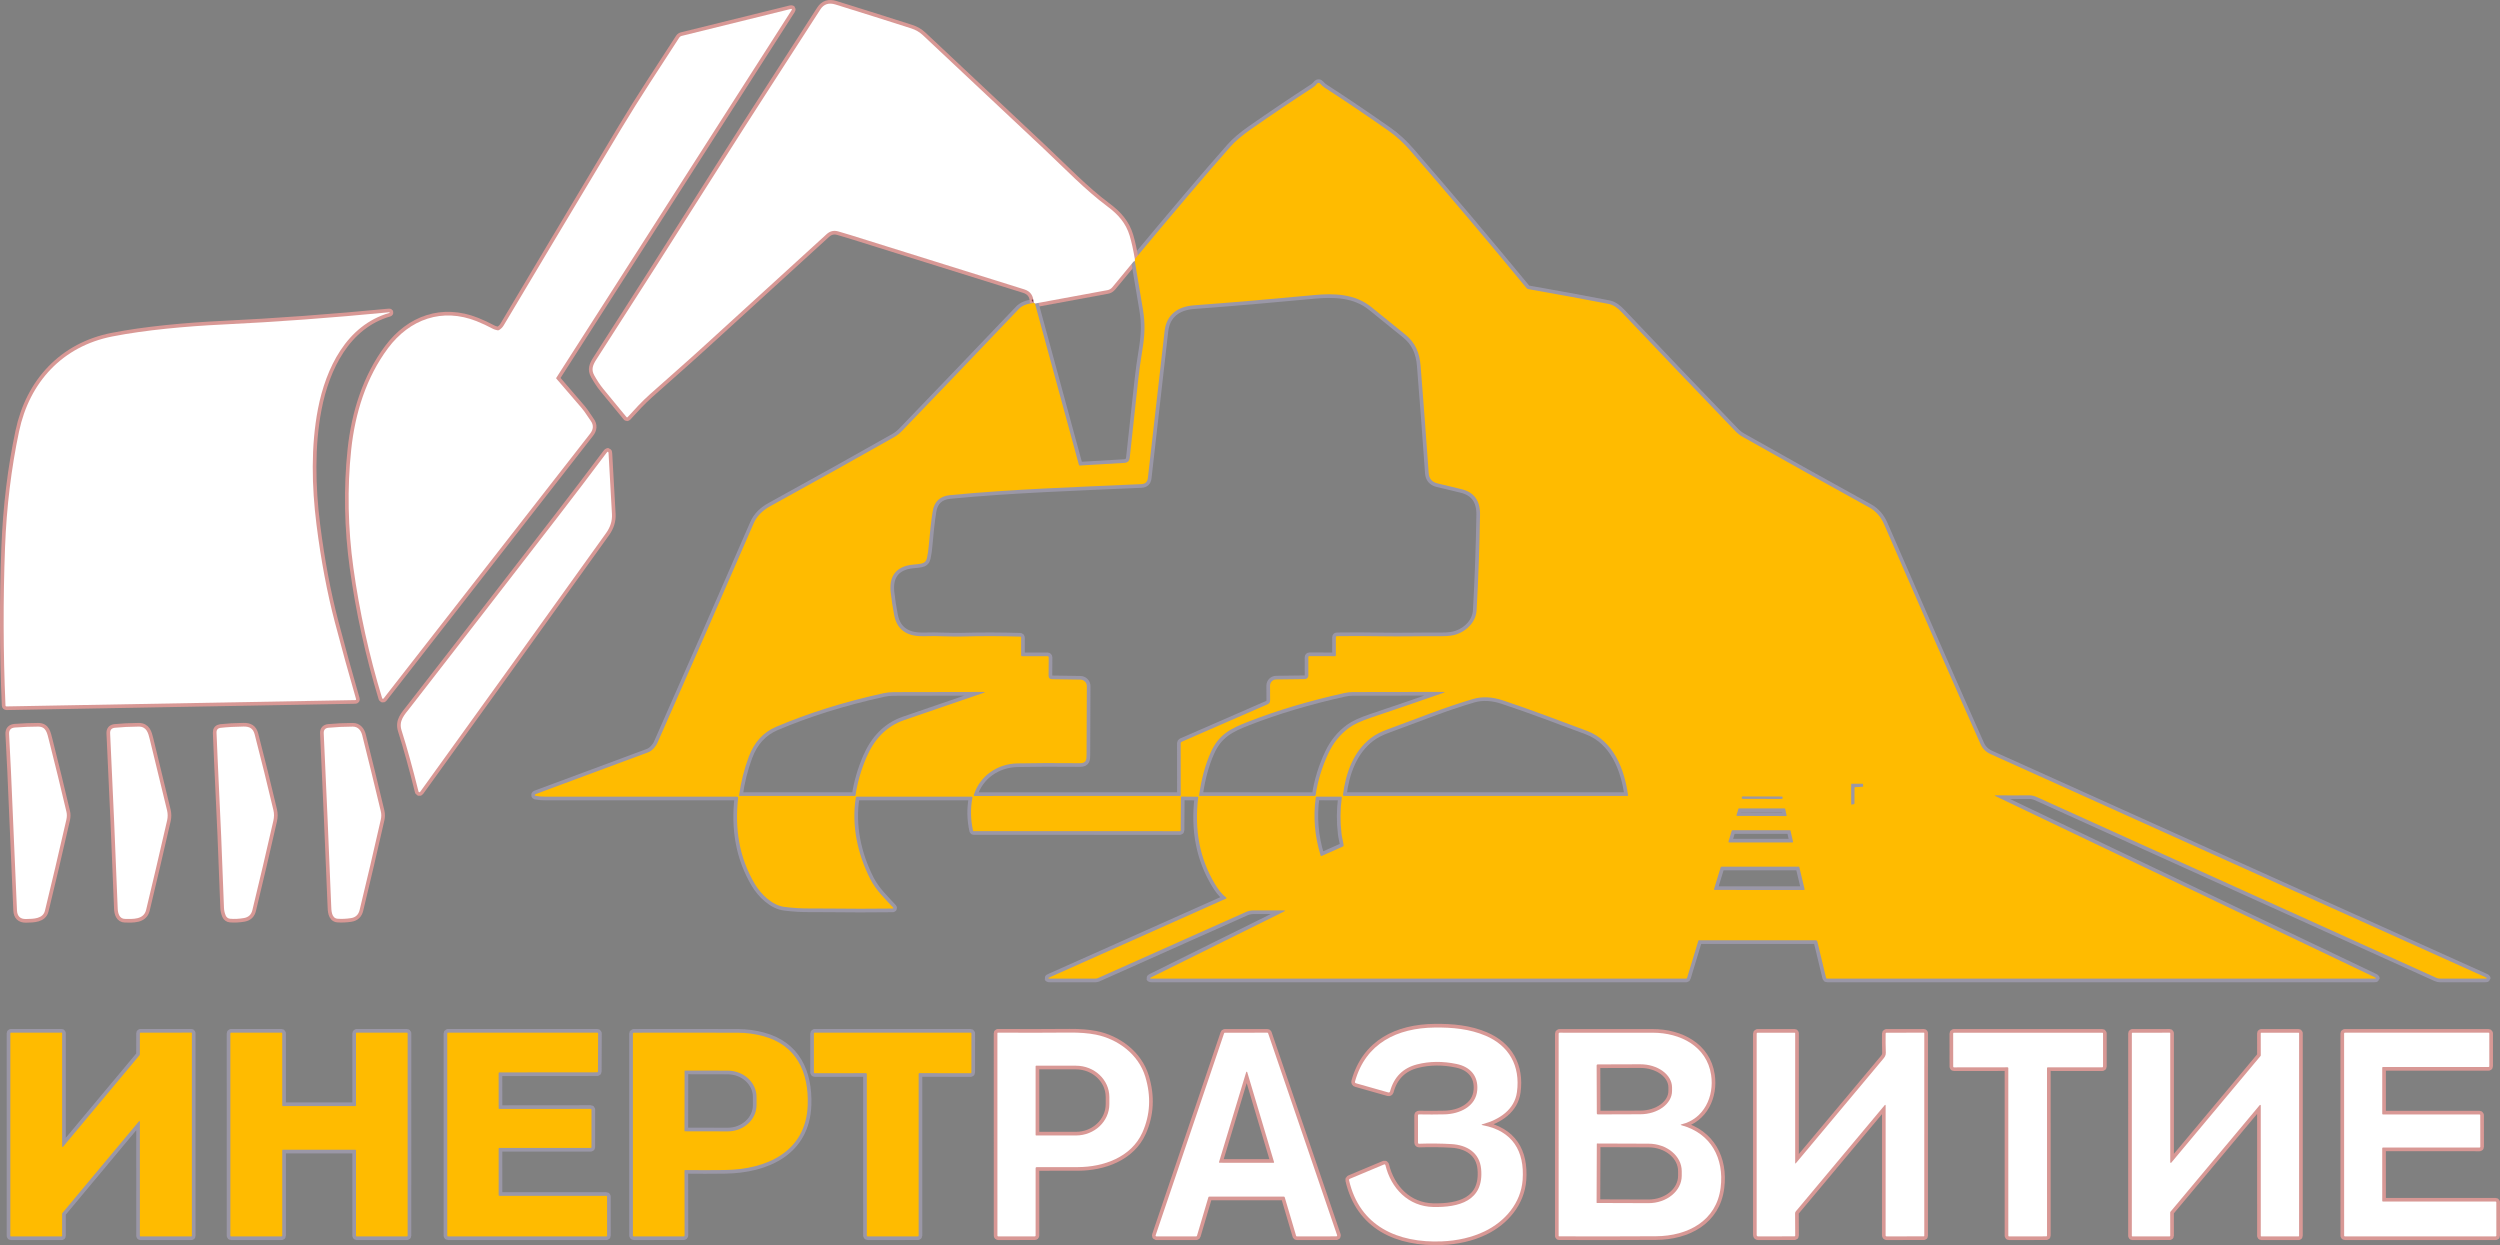
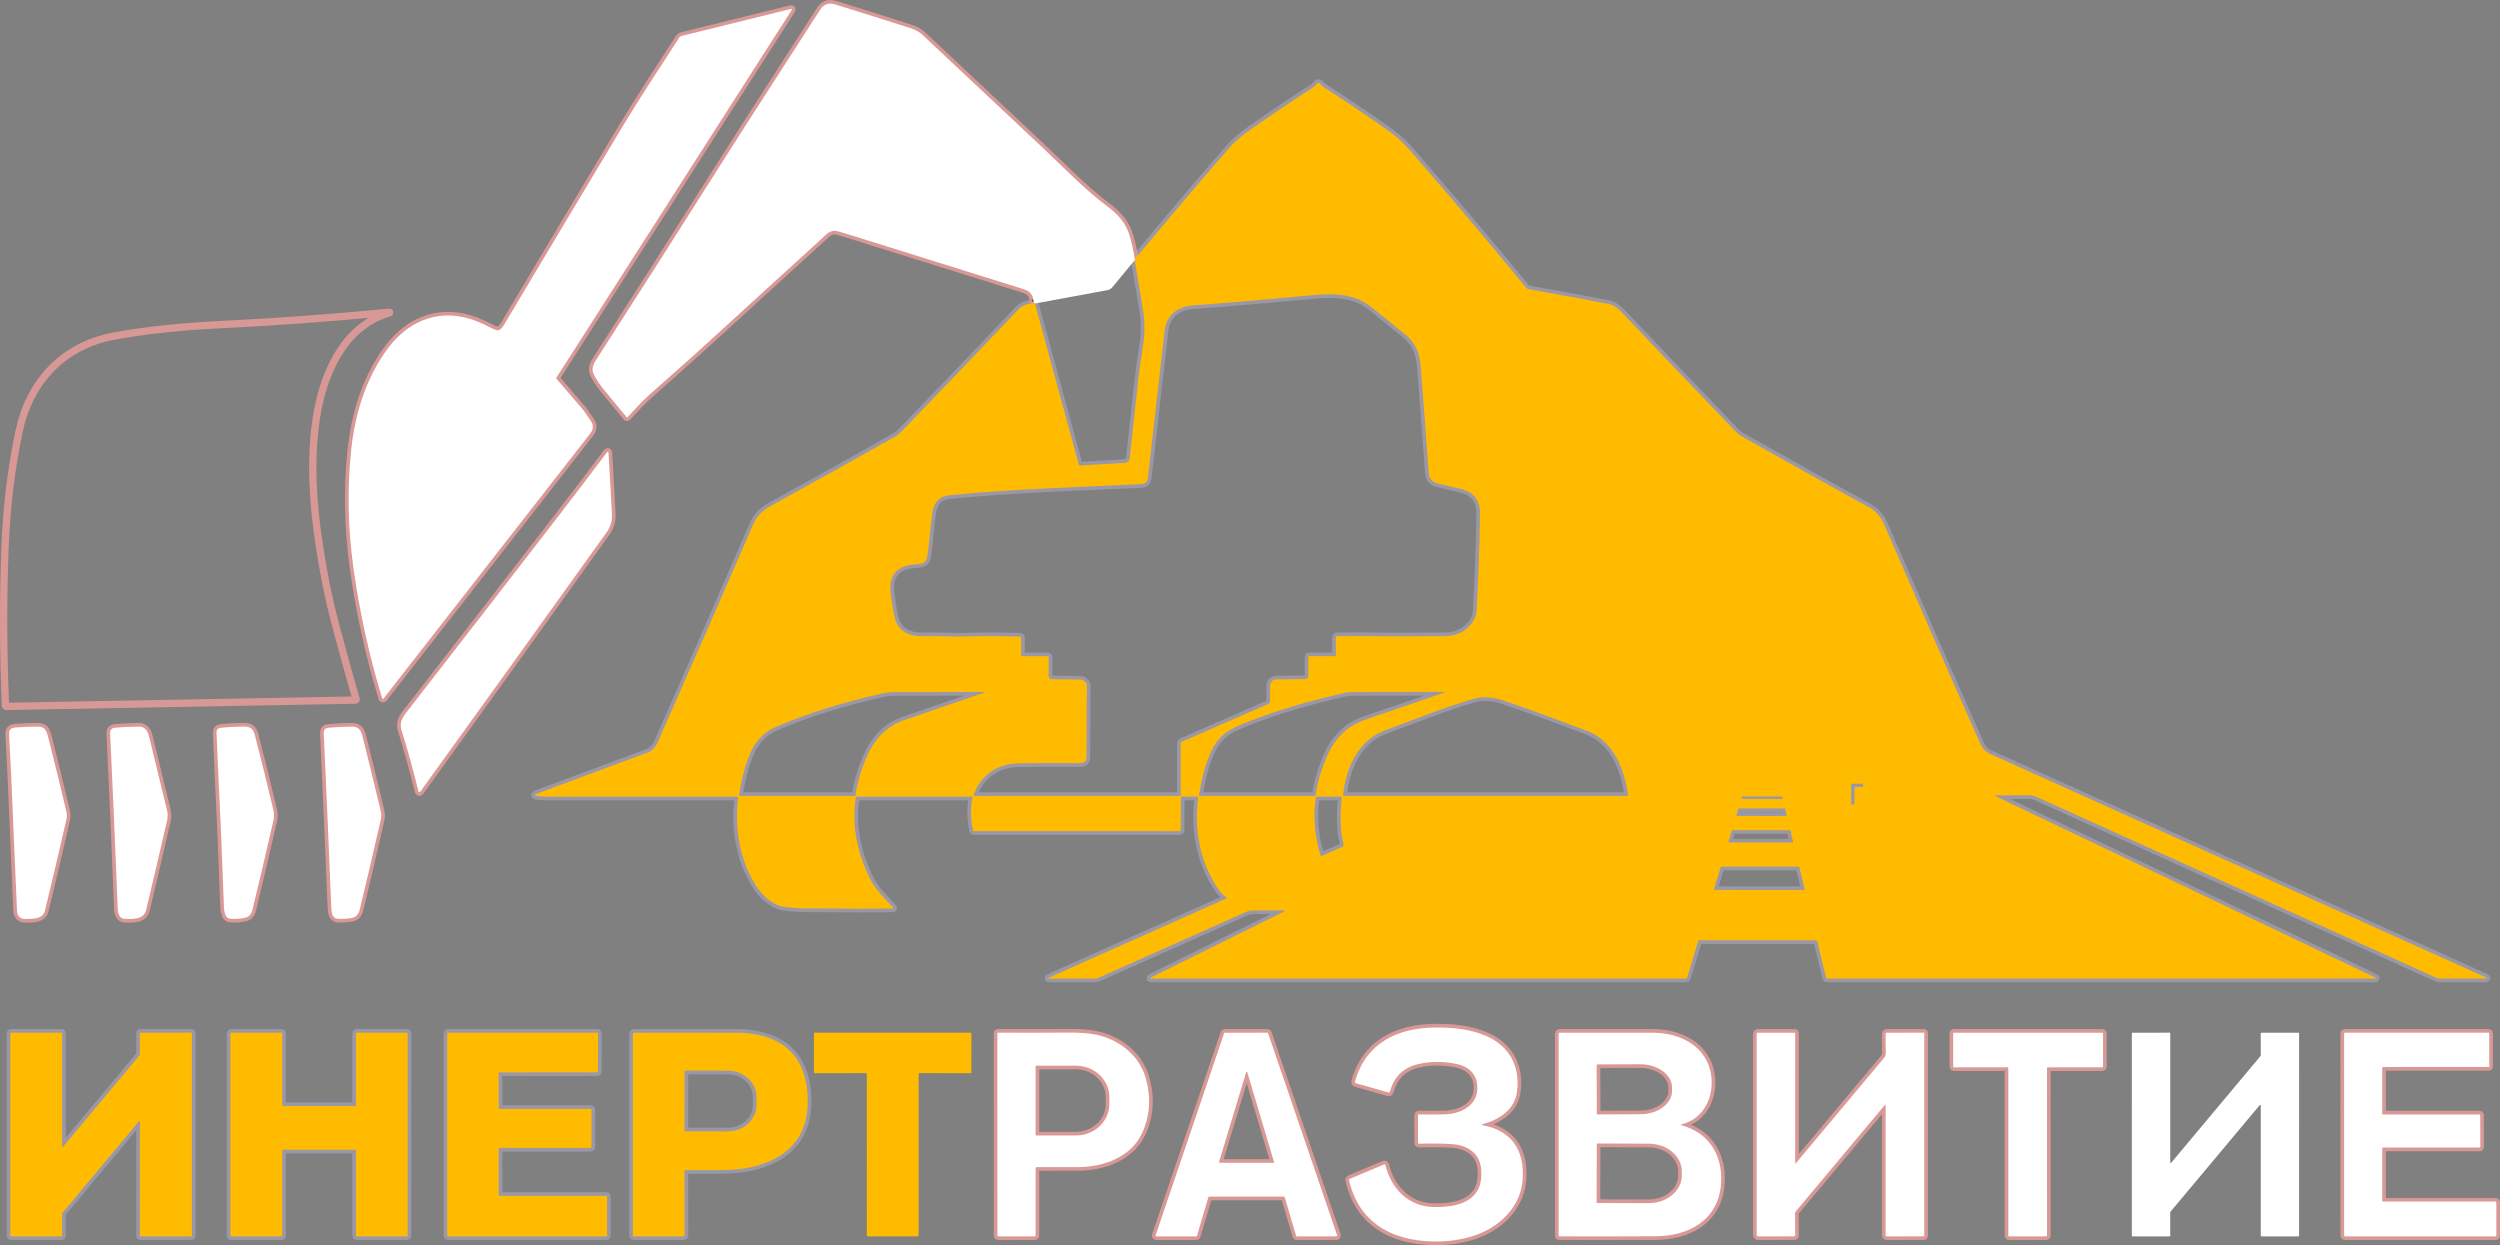
<svg xmlns="http://www.w3.org/2000/svg" id="Слой_1" x="0px" y="0px" width="683.729px" height="340.538px" viewBox="68.601 116.631 683.729 340.538" xml:space="preserve">
  <rect x="68.601" y="116.631" width="683.729" height="340.538" fill="#808080" stroke="none" />
  <g>
    <path fill="none" stroke="#9A97A7" stroke-width="2" d="M351.262,199.504 c-1.815,0.175-3.162,0.725-4.038,1.647c-11.504,12.086-22.163,23.214-31.976,33.382c-0.641,0.666-1.354,1.221-2.138,1.666 c-9.971,5.654-21.254,11.944-33.848,18.871c-2.193,1.207-3.712,2.783-4.557,4.729c-8.546,19.689-17.32,39.703-26.324,60.043 c-0.462,1.039-1.495,2.172-2.533,2.555c-10.546,3.9-20.789,7.703-30.729,11.408c-0.095,0.037-0.165,0.1-0.209,0.186 c-0.05,0.1-0.012,0.219,0.084,0.268c0.017,0.01,0.035,0.016,0.054,0.02c0.898,0.162,1.858,0.244,2.881,0.244 c17.47-0.018,34.871-0.021,52.205-0.012c0.187,0,0.339,0.15,0.34,0.336c0,0.016,0,0.027-0.002,0.041 c-0.952,8.418,0.305,16.361,4.61,23.563c1.652,2.766,4.709,5.775,8,6.205c2.368,0.311,4.806,0.455,7.314,0.434 c1.486-0.01,2.962-0.006,4.429,0.014c6.111,0.08,12.092,0.08,17.943,0.006c0.082-0.002,0.146-0.07,0.144-0.152 c-0.001-0.035-0.015-0.068-0.039-0.096c-2.3-2.52-4.676-4.699-6.286-7.867c-3.472-6.848-5.152-14.719-3.924-22.238 c0.025-0.143,0.149-0.246,0.295-0.246h31.319c0.222,0,0.313,0.109,0.271,0.328c-0.559,2.924-0.503,5.91,0.167,8.957 c0.022,0.102,0.085,0.152,0.19,0.152l56.382,0.004c0.125,0,0.229-0.104,0.229-0.232l0.063-9.047c0-0.121,0.061-0.18,0.18-0.178 l4.481,0.043c0.042,0,0.076,0.033,0.077,0.076c0,0.004,0,0.006,0,0.01c-1.121,8.959,0.411,16.9,4.596,23.824 c0.78,1.291,1.719,2.656,2.971,3.58c0.22,0.162,0.205,0.297-0.043,0.404l-48.17,21.486c-0.533,0.238-0.51,0.357,0.071,0.357h12.438 c0.244,0,0.478-0.051,0.699-0.148c13.011-5.797,26.508-11.822,40.496-18.076c0.666-0.295,1.366-0.438,2.101-0.434 c2.889,0.029,5.625,0.031,8.21,0.006c0.482-0.008,0.508,0.098,0.076,0.313l-36.264,17.963c-0.504,0.252-0.476,0.377,0.086,0.377 h146.152c0.137,0,0.227-0.066,0.268-0.195l3.07-10.125c0.035-0.113,0.113-0.17,0.232-0.17l31.906,0.008 c0.197,0,0.369,0.137,0.414,0.33l2.381,9.908c0.041,0.162,0.145,0.244,0.311,0.244h149.59c0.629,0,0.658-0.137,0.09-0.406 l-103.586-49.477c-0.367-0.174-0.35-0.258,0.059-0.252c2.949,0.037,5.979,0.039,9.09,0.006c0.689-0.008,1.396,0.154,2.123,0.484 c36.471,16.52,72.865,32.988,109.188,49.41c0.342,0.156,0.715,0.238,1.09,0.238l12.281-0.006c0.633,0,0.658-0.131,0.082-0.391 c-45.068-20.336-90.164-40.67-135.291-61c-1.264-0.566-2.195-1.453-2.758-2.709c-7.488-16.795-16.295-36.861-26.414-60.2 c-0.824-1.905-2.139-3.505-3.98-4.524c-11.594-6.384-23.166-12.838-34.715-19.361c-0.738-0.416-1.414-0.963-2-1.572 c-10.396-10.801-20.76-21.646-31.09-32.538c-0.957-1.004-2.115-1.948-3.49-2.214c-7.178-1.391-14.49-2.736-21.936-4.038 c-0.395-0.065-0.574-0.313-0.822-0.614c-9.969-12.121-20.42-24.487-31.357-37.1c-1.895-2.186-3.891-4.053-6.248-5.7 c-6.117-4.283-11.871-8.167-17.262-11.652c-0.484-0.314-0.918-0.697-1.299-1.147c-0.205-0.241-0.566-0.27-0.807-0.065 c-0.035,0.03-0.066,0.065-0.096,0.103c-0.27,0.377-0.594,0.69-0.975,0.938c-5.664,3.673-11.355,7.508-17.076,11.504 c-2.423,1.695-4.273,3.265-5.554,4.71c-6.416,7.26-15.144,17.522-26.181,30.786" />
    <path fill="none" stroke="#D89895" stroke-width="2" d="M378.972,187.486 c-0.43-2.534-0.898-4.653-1.41-6.362c-1.033-3.457-3.157-5.848-6.114-8.043c-6.091-4.533-11.651-10.375-17.472-15.853 c-10.949-10.302-21.941-20.624-32.976-30.967c-0.901-0.848-1.967-1.468-3.195-1.862c-6.736-2.159-13.643-4.336-20.719-6.533 c-1.81-0.562-3.183-0.114-4.119,1.343c-9.348,14.552-18.705,28.9-27.838,43.343c-11.298,17.865-22.435,35.32-33.409,52.367 c-0.986,1.533-1.491,2.771-0.586,4.381c0.705,1.258,1.529,2.558,2.448,3.682c2.028,2.486,4.157,5.07,6.386,7.752 c0.06,0.073,0.169,0.083,0.244,0.021c0.006-0.006,0.012-0.01,0.018-0.017c1.962-2.151,3.919-4.31,6.138-6.286 c4.924-4.39,9.971-8.789,14.881-13.275c11.146-10.178,22.297-20.354,33.453-30.524c0.901-0.821,1.946-1.067,3.133-0.737 c1.117,0.313,2.229,0.645,3.333,0.99c15.867,4.952,31.73,9.911,47.591,14.877c1.691,0.529,2.527,1.77,2.504,3.723" />
    <path fill="none" stroke="#73303D" stroke-width="2" d="M378.972,187.486l-0.01,0.585" />
-     <path fill="none" stroke="#D89895" stroke-width="2" d="M378.962,188.071 c-0.141-0.035-0.25-0.006-0.33,0.086c-2.012,2.422-3.959,4.776-5.842,7.063c-0.33,0.396-0.789,0.666-1.295,0.762l-19.844,3.662" />
    <path fill="none" stroke="#73303D" stroke-width="2" d="M351.652,199.643 c-0.158-0.159-0.289-0.205-0.391-0.139" />
    <path fill="none" stroke="#9A97A7" stroke-width="2" d="M351.652,199.643l12.023,44.139 c0.027,0.105,0.127,0.178,0.238,0.17l12.176-0.724c0.896-0.054,1.392-0.526,1.486-1.419c0.768-7.141,1.545-14.273,2.329-21.4 c0.261-2.384,0.622-4.986,1.085-7.805c0.738-4.505,0.838-7.443,0.205-11.291c-0.721-4.419-1.465-8.833-2.232-13.243" />
    <path fill="none" stroke="#D89895" stroke-width="2" d="M220.724,219.991l64.353-100.542 c0.209-0.327,0.125-0.445-0.252-0.353l-29.776,7.353c-0.288,0.07-0.538,0.249-0.7,0.5c-5.314,8.243-10.743,16.376-15.767,24.757 c-14.137,23.584-24.883,41.563-32.238,53.938c-0.298,0.504-0.714,0.92-1.248,1.248c-0.14,0.085-0.291,0.109-0.452,0.07 c-0.549-0.127-0.93-0.248-1.143-0.361c-1.568-0.835-3.09-1.546-4.567-2.133c-9.371-3.715-18.257-0.586-24.205,7.381 c-5.957,7.98-9.005,17.738-10.071,27.732c-1.124,10.533-0.896,21.609,0.585,32.291c1.673,12.066,4.297,23.976,7.872,35.725 c0.037,0.117,0.162,0.184,0.28,0.146c0.044-0.014,0.083-0.039,0.111-0.076c18.939-24.272,37.768-48.414,56.485-72.424 c0.886-1.133,1.034-2.338,0.162-3.527c-0.833-1.139-1.495-2.334-2.433-3.438c-2.312-2.718-4.64-5.426-6.986-8.124 C220.694,220.107,220.69,220.042,220.724,219.991" />
    <path fill="none" stroke="#D89895" stroke-width="2" d="M155.567,228.433 c2.143-11.062,7.79-22.866,19.528-26.224c0.051-0.014,0.071-0.045,0.062-0.096l-0.005-0.005c-0.009-0.058-0.044-0.083-0.104-0.075 c-15.826,1.532-30.965,2.647-45.419,3.342c-10.224,0.492-21.276,1.506-30.291,3.271c-13.643,2.671-22.681,12.496-25.523,25.973 c-2.14,10.139-3.417,20.688-3.833,31.646c-0.546,14.346-0.506,28.781,0.119,43.305c0.005,0.146,0.126,0.26,0.271,0.258l95.367-1.73 c0.212-0.002,0.291-0.104,0.233-0.309c-2.013-6.949-3.943-13.947-5.791-20.996c-2.121-8.076-3.795-16.972-5.024-26.686 C153.853,249.752,153.605,238.577,155.567,228.433" />
    <path fill="none" stroke="#D89895" stroke-width="2" d="M178.433,316.418 c1.505,4.76,3.046,10.32,4.624,16.688c0.036,0.137,0.176,0.219,0.314,0.184c0.058-0.016,0.108-0.049,0.143-0.098 c15.857-21.969,32.816-45.572,50.876-70.811c1.149-1.609,1.674-3.33,1.576-5.157c-0.273-5.13-0.583-10.662-0.929-16.595 c-0.032-0.553-0.213-0.608-0.543-0.168c-4.416,5.898-8.905,11.804-13.466,17.715c-13.375,17.316-26.799,34.646-40.271,51.986 C179.2,312.167,177.581,313.733,178.433,316.418" />
    <path fill="none" stroke="#D89895" stroke-width="2" d="M75.714,367.977 c2.081-0.043,4.638-0.053,5.181-2.281c1.81-7.426,3.759-15.713,5.848-24.861c0.178-0.781,0.19-1.496,0.038-2.143 c-1.511-6.451-3.095-12.938-4.752-19.457c-0.553-2.174-0.795-3.883-3.005-3.883c-2.032,0.004-4.145,0.088-6.338,0.254 c-1.13,0.086-1.662,0.691-1.595,1.818c0.2,3.463,0.375,6.941,0.524,10.434c0.556,13.133,1.099,25.707,1.628,37.719 C73.313,367.211,74.137,368.01,75.714,367.977" />
    <path fill="none" stroke="#D89895" stroke-width="2" d="M100.795,365.167 c0.047,1.23,0.457,2.762,1.99,2.775c2.09,0.023,5.119,0.271,5.776-2.461c1.749-7.262,3.667-15.436,5.752-24.523 c0.19-0.824,0.186-1.805-0.01-2.629c-1.54-6.41-3.127-12.938-4.762-19.58c-0.415-1.688-0.848-3.424-3.053-3.4 c-2.432,0.025-4.587,0.133-6.466,0.318c-0.911,0.092-1.346,0.598-1.305,1.514C99.5,333.549,100.192,349.545,100.795,365.167" />
    <path fill="none" stroke="#D89895" stroke-width="2" d="M138.252,317.481 c-0.424-1.639-1.391-2.162-3.01-2.145c-2.346,0.029-4.443,0.146-6.291,0.354c-0.777,0.09-1.155,0.525-1.133,1.311 c0.067,2.078,0.173,4.584,0.319,7.514c0.698,14.18,1.271,27.637,1.719,40.371c0.025,0.719,0.185,1.434,0.477,2.145 c0.205,0.49,0.667,0.828,1.2,0.871c1.273,0.102,2.551,0.033,3.833-0.199c1.213-0.223,1.963-0.934,2.252-2.129 c1.914-7.879,3.829-16.035,5.743-24.467c0.232-1.014,0.238-1.98,0.019-2.9C141.746,331.278,140.037,324.37,138.252,317.481" />
    <path fill="none" stroke="#D89895" stroke-width="2" d="M166.952,365.524 c1.917-7.898,3.85-16.145,5.795-24.734c0.178-0.777,0.178-1.541,0-2.289c-1.727-7.254-3.419-14.18-5.076-20.777 c-0.324-1.289-1.119-2.375-2.581-2.371c-2.32,0.012-4.533,0.113-6.638,0.311c-0.917,0.086-1.355,0.59-1.314,1.51 c0.736,15.689,1.417,31.395,2.043,47.115c0.052,1.322,0.052,3.479,1.748,3.609c1.143,0.088,2.357,0.033,3.643-0.162 C165.848,367.54,166.641,366.803,166.952,365.524" />
    <path fill="none" stroke="#D89895" stroke-width="2" d="M474.138,424.372 c-0.447-0.082-0.453-0.184-0.014-0.305c4.518-1.225,8.703-3.93,9.352-8.807c0.947-7.113-2.146-12.656-8.623-15.391 c-4.377-1.842-9.006-2.279-13.9-2.219c-10.189,0.119-18.832,4.244-21.768,14.748c-0.068,0.26,0.025,0.428,0.281,0.5l8.844,2.51 c0.188,0.055,0.383-0.055,0.438-0.24c0-0.004,0-0.006,0.002-0.008c1.078-3.971,3.551-6.449,7.414-7.434 c3.416-0.869,7.025-0.904,10.828-0.104c3.662,0.771,5.91,3.209,5.633,7.066c-0.334,4.633-4.904,6.604-8.924,6.705 c-2.309,0.053-4.645,0.059-7.01,0.014c-0.189-0.006-0.285,0.086-0.285,0.275l0.01,7.48c0,0.146,0.119,0.268,0.266,0.268 c0.004,0,0.008,0,0.012,0c3.031-0.107,5.994-0.076,8.891,0.096c4.146,0.242,7.67,2.285,8.094,6.791 c0.824,8.848-6.193,10.543-13.051,10.414c-6.848-0.135-11.602-5.102-13.129-11.479c-0.033-0.133-0.164-0.215-0.295-0.184 c-0.014,0.004-0.025,0.008-0.039,0.014l-9.418,3.947c-0.166,0.068-0.23,0.191-0.191,0.367 c2.867,12.637,13.381,17.223,25.361,16.736c4.34-0.178,8.229-1.084,11.668-2.719c5.629-2.686,9.99-7.785,10.447-14.1 C485.599,431.458,482.261,425.915,474.138,424.372" />
    <path fill="none" stroke="#9A97A7" stroke-width="2" d="M85.843,430.266 c-0.051,0.063-0.141,0.068-0.201,0.02c-0.033-0.027-0.052-0.07-0.051-0.113V399.19c0-0.078-0.064-0.143-0.143-0.143l-13.872,0.01 c-0.079,0-0.143,0.063-0.143,0.143v55.43c0,0.078,0.064,0.143,0.143,0.143l0,0l13.872,0.006c0.079,0,0.143-0.064,0.143-0.145l0,0 v-6.113c0-0.033,0.012-0.064,0.034-0.092l20.985-25.139c0.051-0.059,0.141-0.068,0.201-0.018c0.032,0.027,0.051,0.066,0.051,0.107 l0.005,31.248c0,0.078,0.064,0.145,0.143,0.145l0,0l13.923,0.004c0.079,0,0.143-0.064,0.143-0.143l0,0V399.19 c0-0.078-0.064-0.143-0.143-0.143l-13.928,0.004c-0.079,0-0.143,0.064-0.143,0.145l-0.009,5.865c0,0.033-0.012,0.064-0.034,0.092 L85.843,430.266" />
    <path fill="none" stroke="#9A97A7" stroke-width="2" d="M145.791,431.262 c0-0.105,0.085-0.189,0.19-0.189l0,0h19.791c0.105,0,0.19,0.084,0.19,0.189l0,0v23.318c0,0.105,0.085,0.191,0.19,0.191l0,0 l13.743,0.004c0.105,0,0.191-0.084,0.191-0.189l0,0l0.004-55.344c0-0.105-0.085-0.189-0.19-0.189h-13.748 c-0.105,0-0.19,0.084-0.19,0.189v19.695c0,0.104-0.085,0.189-0.19,0.189l-19.795,0.01c-0.105,0-0.19-0.086-0.19-0.189l0,0v-19.705 c0-0.105-0.085-0.189-0.19-0.189h-13.8c-0.105,0-0.19,0.084-0.19,0.189l0.004,55.344c0,0.104,0.085,0.189,0.19,0.189l0,0 l13.8-0.004c0.105,0,0.19-0.086,0.19-0.191l0,0V431.262" />
    <path fill="none" stroke="#9A97A7" stroke-width="2" d="M205.186,443.69 c-0.113,0-0.205-0.092-0.205-0.205l0,0l-0.005-12.699c0-0.113,0.092-0.205,0.205-0.205l0,0h24.976c0.113,0,0.205-0.092,0.205-0.205 l0,0l0.005-10.27c0-0.113-0.092-0.205-0.205-0.205l-24.977,0.023c-0.113,0-0.205-0.092-0.205-0.205l0,0l-0.009-9.59 c0-0.113,0.091-0.205,0.205-0.205l26.757-0.027c0.113,0,0.205-0.094,0.205-0.205l0,0l0.038-10.436c0-0.111-0.092-0.203-0.205-0.203 h-40.843c-0.113,0-0.205,0.092-0.205,0.203v55.311c0,0.113,0.092,0.205,0.205,0.205l43.3,0.006c0.113,0,0.205-0.092,0.205-0.205 l0,0l-0.005-10.682c0-0.113-0.091-0.205-0.205-0.205L205.186,443.69" />
    <path fill="none" stroke="#9A97A7" stroke-width="2" d="M256.076,436.62 c3.568,0.041,7.154,0.039,10.757-0.006c11.409-0.143,22.238-4.951,22.671-17.795c0.3-8.904-3.033-16.41-12.286-18.848 c-2.235-0.588-4.44-0.887-6.614-0.896c-9.568-0.035-19.125-0.037-28.672-0.01c-0.162,0-0.243,0.08-0.243,0.242v55.234 c0,0.129,0.104,0.232,0.233,0.232l0,0l13.604-0.006c0.2,0,0.3-0.1,0.3-0.299l-0.024-17.582 C255.805,436.709,255.895,436.62,256.076,436.62" />
-     <path fill="none" stroke="#9A97A7" stroke-width="2" d="M319.843,410.342 c0-0.121,0.098-0.219,0.219-0.219l13.986,0.023c0.121,0,0.219-0.098,0.219-0.219l0,0l0.01-10.656c0-0.121-0.098-0.221-0.219-0.221 h-42.643c-0.121,0-0.219,0.1-0.219,0.221v10.656c0,0.121,0.098,0.219,0.219,0.219l14.034-0.02c0.121,0,0.219,0.098,0.219,0.219 l0.005,44.211c0,0.119,0.098,0.219,0.219,0.219l0,0l13.733-0.006c0.121,0,0.219-0.098,0.219-0.219L319.843,410.342" />
    <path fill="none" stroke="#D89895" stroke-width="2" d="M352.167,435.829 c4.226,0.01,7.992,0.006,11.299-0.01c6.925-0.029,14.539-2.682,17.576-9.477c2.152-4.814,2.414-9.904,0.781-15.268 c-1.848-6.08-7.494-10.289-13.537-11.484c-2.014-0.396-4.418-0.586-7.215-0.563c-6.492,0.057-13.004,0.063-19.538,0.02 c-0.082,0-0.147,0.064-0.147,0.146l0.005,55.318c0,0.18,0.089,0.268,0.267,0.268l9.909-0.016c0.178,0,0.268-0.086,0.268-0.262 v-18.338C351.833,435.942,351.944,435.829,352.167,435.829" />
    <path fill="none" stroke="#D89895" stroke-width="2" d="M399.085,444.057 c0.029-0.096,0.119-0.16,0.22-0.16h20.434c0.101,0,0.188,0.064,0.22,0.16l3.119,10.563c0.029,0.098,0.117,0.162,0.219,0.162 l10.785-0.02c0.127-0.002,0.229-0.104,0.227-0.23c0-0.023-0.004-0.047-0.012-0.068l-18.877-55.248 c-0.031-0.092-0.117-0.15-0.213-0.152l-11.609,0.006c-0.098,0.002-0.184,0.063-0.215,0.156l-18.725,55.254 c-0.039,0.117,0.026,0.248,0.146,0.287c0.023,0.008,0.048,0.012,0.072,0.012l10.873-0.004c0.101,0,0.189-0.066,0.219-0.162 L399.085,444.057" />
    <path fill="none" stroke="#D89895" stroke-width="2" d="M528.519,424.12 c6.109-1.49,8.938-7.615,8.063-13.482c-1.176-7.918-8.52-11.557-15.918-11.564c-8.035-0.006-16.553-0.008-25.553-0.006 c-0.127,0-0.23,0.104-0.23,0.229l0,0l-0.004,55.334c0,0.09,0.045,0.133,0.139,0.133c8.619,0.033,17.447,0.023,26.484-0.027 c8.701-0.053,16.549-4.195,17.682-13.285c1-7.99-2.623-14.844-10.666-17.059C528.167,424.295,528.169,424.206,528.519,424.12" />
    <path fill="none" stroke="#D89895" stroke-width="2" d="M559.566,434.647l0.006-35.43 c0-0.084-0.068-0.15-0.152-0.15l-10.146,0.004c-0.131,0-0.234,0.104-0.234,0.229l0,0v55.109c0,0.205,0.166,0.373,0.371,0.373 l9.963-0.021c0.113,0,0.205-0.09,0.205-0.199c0-0.002,0-0.004,0-0.004l-0.033-6.086c0-0.191,0.066-0.379,0.189-0.529l24.258-28.984 c0.213-0.254,0.318-0.217,0.318,0.113l-0.01,35.41c0,0.195,0.102,0.295,0.299,0.295l10.145-0.016c0.074,0,0.133-0.059,0.133-0.133 l0,0l0.006-55.457c0-0.061-0.051-0.109-0.115-0.109l-10.248,0.01c-0.111,0-0.205,0.092-0.209,0.205 c-0.031,1.629-0.016,3.387,0.049,5.275c0.023,0.785-0.357,1.258-0.84,1.828c-8.094,9.646-16.006,19.094-23.73,28.35 C559.64,434.903,559.566,434.875,559.566,434.647" />
    <path fill="none" stroke="#D89895" stroke-width="2" d="M617.658,408.528 c0.109,0,0.199,0.09,0.199,0.201l0,0v45.855c0,0.111,0.09,0.201,0.199,0.201l0,0l10.188-0.021c0.109,0,0.199-0.09,0.199-0.199 l-0.006-45.832c0-0.111,0.09-0.201,0.199-0.201l0,0l14.93,0.006c0.109,0,0.199-0.09,0.199-0.201l0,0v-9.07 c0-0.109-0.09-0.199-0.199-0.199l0,0l-40.59,0.004c-0.109,0-0.199,0.09-0.199,0.201l0,0l0.01,9.074 c0,0.111,0.088,0.201,0.199,0.201l0,0L617.658,408.528" />
-     <path fill="none" stroke="#D89895" stroke-width="2" d="M686.625,418.858 c0.057-0.066,0.154-0.074,0.221-0.018c0.035,0.029,0.055,0.07,0.057,0.115l0.004,35.662c0,0.088,0.07,0.158,0.156,0.158h10.162 c0.086,0,0.156-0.07,0.156-0.158l0.006-55.396c0-0.086-0.07-0.156-0.156-0.156h-10.178c-0.086,0-0.156,0.07-0.156,0.156l0,0 l0.01,6.072c0,0.037-0.016,0.072-0.039,0.1l-24.447,29.221c-0.057,0.064-0.156,0.072-0.221,0.016 c-0.035-0.029-0.055-0.07-0.057-0.115v-35.297c0-0.086-0.068-0.156-0.156-0.156l-10.186,0.006c-0.088,0-0.156,0.068-0.156,0.156 l0,0l-0.006,55.4c0,0.086,0.07,0.156,0.156,0.156l0,0l10.191-0.016c0.086,0,0.156-0.068,0.156-0.156l-0.01-6.438 c0-0.037,0.016-0.072,0.039-0.102L686.625,418.858" />
    <path fill="none" stroke="#D89895" stroke-width="2" d="M720.31,421.428 c-0.105,0-0.189-0.084-0.189-0.189l0,0v-12.602c0-0.104,0.084-0.189,0.189-0.189l0,0h28.904c0.105,0,0.191-0.084,0.191-0.189v-9 c0-0.104-0.086-0.189-0.191-0.189l0,0H709.88c-0.104,0-0.189,0.086-0.189,0.189l0,0l0.01,55.324c0,0.104,0.086,0.189,0.189,0.189 l0,0h41.248c0.105,0,0.191-0.086,0.191-0.189l0,0l-0.006-9.143c0-0.105-0.086-0.191-0.189-0.191H720.31 c-0.105,0-0.189-0.086-0.189-0.189l0,0l-0.006-14.391c0-0.105,0.086-0.191,0.189-0.191l0,0l26.447,0.006 c0.105,0,0.191-0.086,0.191-0.191l-0.016-8.67c0-0.105-0.084-0.191-0.189-0.191l0,0H720.31" />
    <path fill="none" stroke="#9A97A7" stroke-width="2" d="M434.257,290.62 c3.885-0.058,7.848-0.05,11.885,0.023c5.824,0.109,11.281-0.066,16.93-0.023c1.594,0.012,2.914-0.166,3.963-0.533 c2.861-1.01,5.232-3.448,5.408-6.592c0.477-8.494,0.789-17.187,0.938-26.076c0.064-3.818-1.605-6.148-5.014-6.989 c-2.273-0.56-4.488-1.095-6.648-1.604c-1.48-0.353-2.275-1.293-2.385-2.82c-0.699-9.875-1.434-19.635-2.205-29.275 c-0.291-3.613-1.428-6.391-4.248-8.656c-2.975-2.391-6.047-4.877-9.219-7.457c-4.477-3.648-10.242-3.811-15.715-3.287 c-11.127,1.061-22.09,1.998-32.89,2.811c-4.291,0.324-7.429,2.494-7.952,7.033c-1.664,14.494-3.189,27.896-4.577,40.205 c-0.121,1.057-0.711,1.609-1.771,1.656c-17.791,0.811-35.105,1.357-52.305,3.006c-2.765,0.264-4.358,1.754-4.781,4.472 c-0.422,2.704-0.781,5.862-1.076,9.471c-0.095,1.159-0.26,2.265-0.495,3.319c-0.178,0.813-0.697,1.303-1.557,1.472 c-1.372,0.276-2.767,0.205-4.109,0.604c-3.264,0.975-4.675,3.41-4.233,7.31c0.231,2.069,0.551,4.144,0.957,6.22 c0.867,4.447,4.095,5.885,8.314,5.713c3.471-0.138,6.819,0.176,10.214,0.086c5.419-0.146,10.713-0.136,15.881,0.033 c0.2,0.006,0.3,0.109,0.3,0.311l-0.005,4.8c0,0.161,0.083,0.243,0.248,0.243h6.985c0.175,0,0.314,0.141,0.314,0.313l0,0 l-0.029,5.009c-0.002,0.635,0.313,0.957,0.949,0.967l7.748,0.119c0.979,0.016,1.764,0.814,1.762,1.791 c-0.017,6.318-0.041,12.492-0.076,18.523c-0.01,1.441,0.066,2.557-1.805,2.543c-6.822-0.063-12.527-0.047-17.115,0.053 c-5.461,0.113-10.28,3.398-11.909,8.646c-0.034,0.105,0.026,0.219,0.133,0.252c0.02,0.008,0.041,0.012,0.062,0.012l56.152-0.006 c0.135,0,0.243-0.109,0.243-0.242l0,0l-0.019-14.172c0-0.168,0.099-0.32,0.252-0.391l23.541-10.268 c0.406-0.18,0.668-0.58,0.668-1.023l-0.021-4.057c-0.002-0.934,0.746-1.695,1.677-1.705l7.871-0.1 c0.52-0.008,0.938-0.43,0.934-0.949l-0.004-5.033c0-0.162,0.131-0.295,0.295-0.295l6.973,0.01c0.172,0,0.256-0.086,0.256-0.258 l-0.004-4.896C433.943,290.732,434.048,290.625,434.257,290.62" />
    <path fill="none" stroke="#9A97A7" stroke-width="2" d="M273.376,323.624 c-1.273,3.42-2.15,6.934-2.633,10.543c-0.01,0.072,0.04,0.141,0.113,0.15c0.006,0.002,0.013,0.002,0.02,0.002l31.52-0.004 c0.087,0,0.162-0.064,0.176-0.152c0.527-3.512,1.532-6.992,3.015-10.443c2.052-4.762,5.328-8.438,10.248-10.129 c7.327-2.518,14.573-5.004,21.738-7.457c0.508-0.174,0.494-0.262-0.043-0.262c-8.336,0-16.538,0.016-24.604,0.047 c-0.898,0.004-1.817,0.109-2.757,0.314c-10.791,2.381-20.576,5.445-29.357,9.195C277.333,316.915,274.855,319.647,273.376,323.624" />
    <path fill="none" stroke="#9A97A7" stroke-width="2" d="M431.929,322.604 c1.309-2.797,3.174-5.1,5.6-6.904c1.268-0.943,3.297-1.885,6.092-2.824c6.707-2.25,13.275-4.5,19.705-6.746 c0.516-0.178,0.502-0.268-0.043-0.268c-8.131,0.021-16.355,0.035-24.678,0.039c-0.742,0-1.498,0.084-2.268,0.256 c-9.676,2.143-18.479,4.768-26.408,7.871c-4.743,1.857-8.034,3.438-10.243,8.467c-1.489,3.385-2.535,7.281-3.138,11.689 c-0.008,0.064,0.035,0.121,0.099,0.129c0.005,0.002,0.011,0.002,0.017,0.002l31.428,0.004c0.166,0,0.307-0.119,0.328-0.281 C428.988,330.2,430.158,326.389,431.929,322.604" />
    <path fill="none" stroke="#9A97A7" stroke-width="2" d="M502.599,316.51 c-7.607-2.83-15.213-5.748-22.945-8.324c-2.947-0.98-5.646-1.115-8.102-0.404c-7.801,2.262-15.613,5.463-23.395,8.301 c-1.922,0.697-3.475,1.506-4.658,2.424c-4.732,3.662-6.824,9.451-7.6,15.461c-0.023,0.168,0.094,0.32,0.264,0.346 c0.014,0.002,0.027,0.004,0.041,0.004h77.477c0.137,0,0.195-0.068,0.178-0.205C512.9,327.071,509.923,319.229,502.599,316.51" />
    <path fill="none" stroke="#9A97A7" stroke-width="2" d="M575.794,332.086 c0-0.09,0.07-0.162,0.158-0.168l2.057-0.113c0.092-0.006,0.162-0.084,0.158-0.176l0,0l-0.039-0.5 c-0.006-0.09-0.078-0.158-0.166-0.158h-2.914c-0.094,0-0.168,0.074-0.168,0.166l0,0l0.006,5.387c0,0.094,0.074,0.168,0.166,0.168 c0.014,0,0.025-0.004,0.039-0.006l0.563-0.129c0.074-0.018,0.127-0.084,0.129-0.162L575.794,332.086" />
    <path fill="none" stroke="#9A97A7" stroke-width="2" d="M556.142,334.743 c0.002-0.152-0.121-0.275-0.273-0.275l-10.639-0.02c-0.152,0-0.275,0.123-0.277,0.275l0,0v0.113c0,0.152,0.123,0.277,0.275,0.277 l10.639,0.018c0.152,0.002,0.275-0.123,0.275-0.273V334.743" />
    <path fill="none" stroke="#9A97A7" stroke-width="2" d="M430.125,350.706l5.732-2.549 c0.166-0.072,0.234-0.199,0.209-0.381c-0.133-1.023-0.424-2.006-0.553-3.027c-0.408-3.303-0.391-6.639,0.059-10.01 c0.014-0.109-0.064-0.209-0.17-0.225c-0.01,0-0.018,0-0.025,0l-6.658-0.01c-0.135-0.002-0.248,0.098-0.266,0.232 c-0.74,5.285-0.305,10.551,1.305,15.795C429.818,350.727,429.939,350.784,430.125,350.706" />
    <path fill="none" stroke="#9A97A7" stroke-width="2" d="M544.201,337.723 c-0.076,0-0.143,0.049-0.162,0.119l-0.521,1.719c-0.023,0.09,0.025,0.184,0.113,0.209c0.016,0.004,0.029,0.008,0.045,0.008 l13.377,0.037c0.092,0,0.166-0.076,0.164-0.168c0-0.012,0-0.021-0.004-0.031l-0.375-1.752c-0.016-0.078-0.084-0.135-0.162-0.135 L544.201,337.723" />
    <path fill="none" stroke="#9A97A7" stroke-width="2" d="M542.363,343.69 c-0.068,0-0.129,0.045-0.148,0.109l-0.891,3.037c-0.023,0.082,0.021,0.166,0.104,0.189c0.016,0.004,0.029,0.006,0.045,0.006 l17.371,0.01c0.084,0,0.152-0.068,0.15-0.152c0-0.012,0-0.021-0.004-0.031l-0.699-3.049c-0.016-0.068-0.076-0.117-0.148-0.119 H542.363" />
    <path fill="none" stroke="#9A97A7" stroke-width="2" d="M561.966,360.034 c0.102,0,0.182-0.08,0.184-0.182c0-0.016-0.002-0.029-0.008-0.043l-1.438-6.01c-0.021-0.082-0.092-0.139-0.176-0.139h-21.158 c-0.078,0.002-0.148,0.053-0.17,0.129l-1.83,6.004c-0.027,0.096,0.025,0.197,0.121,0.227c0.018,0.006,0.033,0.008,0.051,0.008 L561.966,360.034" />
    <path fill="none" stroke="#9A97A7" stroke-width="2" d="M255.829,409.528l-0.029,16.4 c0,0.059,0.047,0.104,0.105,0.104l0,0l11.695,0.023c4.36,0.01,7.901-3.211,7.91-7.188c0-0.002,0-0.002,0-0.002v-2.199 c0.007-3.979-3.521-7.211-7.881-7.221l-11.695-0.023C255.875,409.424,255.829,409.471,255.829,409.528L255.829,409.528" />
    <path fill="none" stroke="#D89895" stroke-width="2" d="M351.83,408.239v18.789 c0,0.082,0.065,0.146,0.146,0.146h10.881c5.051,0,9.143-3.842,9.143-8.58l0,0v-1.924c0-4.738-4.092-8.58-9.143-8.58l0,0h-10.881 C351.895,408.09,351.83,408.157,351.83,408.239" />
    <path fill="none" stroke="#D89895" stroke-width="2" d="M416.91,434.643 c0.078-0.002,0.141-0.066,0.139-0.146c0-0.014-0.002-0.027-0.006-0.039l-7.338-24.619c-0.021-0.076-0.099-0.121-0.175-0.102 c-0.05,0.014-0.089,0.051-0.102,0.102l-7.435,24.613c-0.022,0.076,0.02,0.156,0.094,0.18c0.014,0.004,0.027,0.006,0.041,0.006 L416.91,434.643" />
    <path fill="none" stroke="#D89895" stroke-width="2" d="M505.267,408l0.049,13.162 c0.002,0.139,0.115,0.252,0.256,0.252l11.635-0.039c4.809-0.018,8.697-2.881,8.686-6.396c0-0.002,0-0.002,0-0.002v-0.943 c-0.016-3.516-3.924-6.352-8.732-6.332l-11.635,0.037c-0.143,0-0.258,0.115-0.258,0.258 C505.267,407.997,505.267,407.999,505.267,408" />
    <path fill="none" stroke="#D89895" stroke-width="2" d="M505.314,429.467l-0.059,16.066 c-0.002,0.055,0.041,0.102,0.096,0.104c0.002,0,0.004,0,0.006,0l14.057,0.047c5.027,0.02,9.113-3.324,9.129-7.471l0,0v-1.258 c0.016-4.145-4.045-7.52-9.07-7.537l-14.059-0.049C505.361,429.372,505.316,429.413,505.314,429.467" />
  </g>
  <g>
    <path fill="#FFBB00" d="M351.262,199.504c0.102-0.066,0.231-0.021,0.391,0.139l12.024,44.139c0.027,0.105,0.125,0.178,0.238,0.17 l12.176-0.724c0.896-0.054,1.391-0.526,1.486-1.419c0.768-7.141,1.543-14.273,2.328-21.4c0.26-2.384,0.622-4.986,1.086-7.805 c0.737-4.505,0.838-7.443,0.204-11.291c-0.721-4.419-1.465-8.833-2.233-13.243l0.011-0.585 c11.038-13.264,19.765-23.525,26.181-30.786c1.279-1.445,3.131-3.015,5.553-4.71c5.721-3.997,11.412-7.832,17.076-11.504 c0.381-0.248,0.707-0.561,0.977-0.938c0.184-0.257,0.541-0.316,0.797-0.133c0.039,0.027,0.072,0.059,0.104,0.095 c0.381,0.451,0.814,0.833,1.301,1.147c5.391,3.486,11.145,7.37,17.262,11.652c2.357,1.647,4.354,3.514,6.248,5.7 c10.938,12.612,21.389,24.979,31.357,37.1c0.246,0.301,0.428,0.549,0.822,0.614c7.443,1.302,14.756,2.647,21.934,4.038 c1.377,0.267,2.533,1.21,3.49,2.214c10.33,10.892,20.693,21.737,31.092,32.538c0.586,0.609,1.262,1.156,2,1.572 c11.549,6.522,23.119,12.978,34.713,19.361c1.844,1.02,3.158,2.619,3.982,4.524c10.119,23.339,18.924,43.405,26.414,60.2 c0.561,1.256,1.494,2.143,2.756,2.709c45.127,20.33,90.225,40.664,135.291,61c0.578,0.26,0.551,0.391-0.08,0.391l-12.281,0.006 c-0.377,0-0.748-0.082-1.092-0.238c-36.32-16.422-72.715-32.893-109.186-49.41c-0.727-0.33-1.436-0.492-2.123-0.486 c-3.111,0.035-6.143,0.033-9.092-0.004c-0.404-0.006-0.426,0.078-0.057,0.252l103.586,49.477c0.568,0.271,0.537,0.406-0.092,0.406 h-149.59c-0.164,0-0.27-0.082-0.311-0.244l-2.381-9.908c-0.045-0.193-0.217-0.33-0.414-0.33l-31.904-0.008 c-0.119,0-0.197,0.057-0.232,0.17L530,384.077c-0.041,0.129-0.129,0.195-0.266,0.195H383.582c-0.563,0-0.592-0.125-0.086-0.377 l36.262-17.963c0.433-0.215,0.406-0.32-0.075-0.313c-2.585,0.023-5.321,0.021-8.21-0.006c-0.732-0.006-1.434,0.139-2.102,0.434 c-13.986,6.254-27.484,12.279-40.494,18.076c-0.223,0.1-0.455,0.146-0.701,0.146h-12.438c-0.58,0-0.605-0.117-0.072-0.355 l48.172-21.486c0.248-0.107,0.262-0.242,0.043-0.404c-1.252-0.924-2.19-2.289-2.971-3.58c-4.186-6.924-5.717-14.865-4.597-23.824 c0.005-0.041-0.024-0.08-0.065-0.084c-0.004-0.002-0.006-0.002-0.011-0.002l-4.481-0.043c-0.121-0.002-0.18,0.057-0.18,0.178 l-0.063,9.047c0,0.129-0.102,0.232-0.229,0.232l-56.382-0.004c-0.105,0-0.168-0.053-0.19-0.152 c-0.67-3.047-0.726-6.033-0.167-8.957c0.041-0.219-0.049-0.328-0.271-0.328h-31.319c-0.146,0-0.27,0.104-0.295,0.246 c-1.229,7.521,0.452,15.391,3.924,22.238c1.609,3.168,3.985,5.348,6.286,7.867c0.055,0.061,0.051,0.152-0.009,0.209 c-0.026,0.023-0.061,0.037-0.096,0.039c-5.851,0.074-11.832,0.074-17.943-0.006c-1.467-0.02-2.943-0.023-4.429-0.014 c-2.508,0.021-4.946-0.123-7.314-0.434c-3.291-0.43-6.348-3.439-8-6.205c-4.305-7.199-5.562-15.145-4.61-23.563 c0.021-0.186-0.112-0.354-0.297-0.375c-0.014-0.002-0.027-0.002-0.041-0.002c-17.333-0.01-34.735-0.006-52.205,0.01 c-1.022,0-1.983-0.08-2.881-0.242c-0.106-0.02-0.177-0.121-0.157-0.23c0.003-0.02,0.01-0.037,0.019-0.055 c0.044-0.086,0.114-0.148,0.209-0.188c9.939-3.705,20.183-7.508,30.729-11.408c1.038-0.381,2.071-1.516,2.533-2.553 c9.003-20.34,17.778-40.354,26.324-60.043c0.845-1.946,2.364-3.522,4.557-4.729c12.594-6.927,23.876-13.217,33.848-18.871 c0.784-0.444,1.497-1,2.138-1.667c9.813-10.168,20.472-21.295,31.976-33.381C348.1,200.229,349.446,199.679,351.262,199.504z M434.257,290.62c3.885-0.058,7.848-0.05,11.885,0.023c5.824,0.109,11.281-0.066,16.93-0.023c1.594,0.012,2.914-0.166,3.963-0.533 c2.861-1.01,5.232-3.448,5.408-6.592c0.477-8.494,0.789-17.187,0.938-26.076c0.064-3.818-1.605-6.148-5.014-6.989 c-2.273-0.56-4.488-1.095-6.648-1.604c-1.48-0.353-2.275-1.293-2.385-2.82c-0.699-9.875-1.434-19.635-2.205-29.275 c-0.291-3.613-1.428-6.391-4.248-8.656c-2.975-2.391-6.047-4.877-9.219-7.457c-4.477-3.648-10.242-3.811-15.715-3.287 c-11.127,1.061-22.09,1.998-32.89,2.811c-4.291,0.324-7.429,2.494-7.952,7.033c-1.664,14.494-3.189,27.896-4.577,40.205 c-0.121,1.057-0.711,1.609-1.771,1.656c-17.791,0.811-35.105,1.357-52.305,3.006c-2.765,0.264-4.358,1.754-4.781,4.472 c-0.422,2.704-0.781,5.862-1.076,9.471c-0.095,1.159-0.26,2.265-0.495,3.319c-0.178,0.813-0.697,1.303-1.557,1.472 c-1.372,0.276-2.767,0.205-4.109,0.604c-3.264,0.975-4.675,3.41-4.233,7.31c0.231,2.069,0.551,4.144,0.957,6.22 c0.867,4.447,4.095,5.885,8.314,5.713c3.471-0.138,6.819,0.176,10.214,0.086c5.419-0.146,10.713-0.136,15.881,0.033 c0.2,0.006,0.3,0.109,0.3,0.311l-0.005,4.8c0,0.161,0.083,0.243,0.248,0.243h6.985c0.175,0,0.314,0.141,0.314,0.313l0,0 l-0.029,5.009c-0.002,0.635,0.313,0.957,0.949,0.967l7.748,0.119c0.979,0.016,1.764,0.814,1.762,1.791 c-0.017,6.318-0.041,12.492-0.076,18.523c-0.01,1.441,0.066,2.557-1.805,2.543c-6.822-0.063-12.527-0.047-17.115,0.053 c-5.461,0.113-10.28,3.398-11.909,8.646c-0.034,0.105,0.026,0.219,0.133,0.252c0.02,0.008,0.041,0.012,0.062,0.012l56.152-0.006 c0.135,0,0.243-0.109,0.243-0.242l0,0l-0.019-14.172c0-0.168,0.099-0.32,0.252-0.391l23.541-10.268 c0.406-0.18,0.668-0.58,0.668-1.023l-0.021-4.057c-0.002-0.934,0.746-1.695,1.677-1.705l7.871-0.1 c0.52-0.008,0.938-0.43,0.934-0.949l-0.004-5.033c0-0.162,0.131-0.295,0.295-0.295l6.973,0.01c0.172,0,0.256-0.086,0.256-0.258 l-0.004-4.896C433.943,290.732,434.048,290.625,434.257,290.62z M273.376,323.624c-1.273,3.42-2.15,6.934-2.633,10.543 c-0.01,0.072,0.04,0.141,0.113,0.15c0.006,0.002,0.013,0.002,0.02,0.002l31.52-0.004c0.087,0,0.162-0.064,0.176-0.152 c0.527-3.512,1.532-6.992,3.015-10.443c2.052-4.762,5.328-8.438,10.248-10.129c7.327-2.518,14.573-5.004,21.738-7.457 c0.508-0.174,0.494-0.262-0.043-0.262c-8.336,0-16.538,0.016-24.604,0.047c-0.898,0.004-1.817,0.109-2.757,0.314 c-10.791,2.381-20.576,5.445-29.357,9.195C277.333,316.915,274.855,319.647,273.376,323.624z M431.929,322.604 c1.309-2.797,3.174-5.1,5.6-6.904c1.268-0.943,3.297-1.885,6.092-2.824c6.707-2.25,13.275-4.5,19.705-6.746 c0.516-0.178,0.502-0.268-0.043-0.268c-8.131,0.021-16.355,0.035-24.678,0.039c-0.742,0-1.498,0.084-2.268,0.256 c-9.676,2.143-18.479,4.768-26.408,7.871c-4.743,1.857-8.034,3.438-10.243,8.467c-1.489,3.385-2.535,7.281-3.138,11.689 c-0.008,0.064,0.035,0.121,0.099,0.129c0.005,0.002,0.011,0.002,0.017,0.002l31.428,0.004c0.166,0,0.307-0.119,0.328-0.281 C428.988,330.2,430.158,326.389,431.929,322.604z M502.599,316.51c-7.607-2.83-15.213-5.748-22.945-8.324 c-2.947-0.98-5.646-1.115-8.102-0.404c-7.801,2.262-15.613,5.463-23.395,8.301c-1.922,0.697-3.475,1.506-4.658,2.424 c-4.732,3.662-6.824,9.451-7.6,15.461c-0.023,0.168,0.094,0.32,0.264,0.346c0.014,0.002,0.027,0.004,0.041,0.004h77.477 c0.137,0,0.195-0.068,0.178-0.205C512.9,327.071,509.923,319.229,502.599,316.51z M575.794,332.086c0-0.09,0.07-0.162,0.158-0.168 l2.057-0.113c0.092-0.006,0.162-0.084,0.158-0.176l0,0l-0.039-0.5c-0.006-0.09-0.078-0.158-0.166-0.158h-2.914 c-0.094,0-0.168,0.074-0.168,0.166l0,0l0.006,5.387c0,0.094,0.074,0.168,0.166,0.168c0.014,0,0.025-0.004,0.039-0.006l0.563-0.129 c0.074-0.018,0.127-0.084,0.129-0.162L575.794,332.086z M556.142,334.743c0.002-0.152-0.121-0.275-0.273-0.275l-10.639-0.02 c-0.152,0-0.275,0.123-0.277,0.275l0,0v0.113c0,0.152,0.123,0.277,0.275,0.277l10.639,0.018c0.152,0.002,0.275-0.123,0.275-0.273 V334.743z M430.125,350.706l5.732-2.549c0.166-0.072,0.234-0.199,0.209-0.381c-0.133-1.023-0.424-2.006-0.553-3.027 c-0.408-3.303-0.391-6.639,0.059-10.01c0.014-0.109-0.064-0.209-0.17-0.225c-0.01,0-0.018,0-0.025,0l-6.658-0.01 c-0.135-0.002-0.248,0.098-0.266,0.232c-0.74,5.285-0.305,10.551,1.305,15.795C429.818,350.727,429.939,350.784,430.125,350.706z M544.201,337.723c-0.076,0-0.143,0.049-0.162,0.119l-0.521,1.719c-0.023,0.09,0.025,0.184,0.113,0.209 c0.016,0.004,0.029,0.008,0.045,0.008l13.377,0.037c0.092,0,0.166-0.076,0.164-0.168c0-0.012,0-0.021-0.004-0.031l-0.375-1.752 c-0.016-0.078-0.084-0.135-0.162-0.135L544.201,337.723z M542.363,343.69c-0.068,0-0.129,0.045-0.148,0.109l-0.891,3.037 c-0.023,0.082,0.021,0.166,0.104,0.189c0.016,0.004,0.029,0.006,0.045,0.006l17.371,0.01c0.084,0,0.152-0.068,0.15-0.152 c0-0.012,0-0.021-0.004-0.031l-0.699-3.049c-0.016-0.068-0.076-0.117-0.148-0.119H542.363z M561.966,360.034 c0.102,0,0.182-0.08,0.184-0.182c0-0.016-0.002-0.029-0.008-0.043l-1.438-6.01c-0.021-0.082-0.092-0.139-0.176-0.139h-21.158 c-0.078,0.002-0.148,0.053-0.17,0.129l-1.83,6.004c-0.027,0.096,0.025,0.197,0.121,0.227c0.018,0.006,0.033,0.008,0.051,0.008 L561.966,360.034z" />
    <path fill="#FFBB00" d="M85.843,430.266l20.976-25.113c0.021-0.025,0.033-0.059,0.034-0.092l0.009-5.865 c0-0.078,0.064-0.143,0.143-0.143l13.928-0.006c0.079,0,0.143,0.064,0.143,0.145v55.441c0,0.078-0.064,0.145-0.143,0.145l0,0 l-13.923-0.006c-0.079,0-0.143-0.064-0.143-0.143l0,0l-0.005-31.248c0-0.08-0.065-0.143-0.144-0.143 c-0.042,0-0.082,0.02-0.108,0.051l-20.985,25.139c-0.021,0.025-0.033,0.059-0.034,0.092v6.113c0,0.078-0.064,0.145-0.143,0.145l0,0 l-13.872-0.006c-0.079,0-0.143-0.064-0.143-0.143l0,0V399.2c0-0.078,0.064-0.143,0.143-0.143l13.872-0.01 c0.079,0,0.143,0.063,0.143,0.143v30.98c-0.002,0.078,0.061,0.145,0.139,0.146C85.773,430.319,85.815,430.299,85.843,430.266z" />
    <path fill="#FFBB00" d="M145.791,431.262v23.318c0,0.105-0.085,0.191-0.19,0.191l0,0l-13.8,0.004c-0.105,0-0.19-0.084-0.19-0.189 l0,0l-0.004-55.344c0-0.105,0.085-0.189,0.19-0.189h13.8c0.105,0,0.19,0.084,0.19,0.189v19.705c0,0.104,0.085,0.189,0.19,0.189l0,0 l19.795-0.01c0.105,0,0.19-0.086,0.19-0.189v-19.695c0-0.105,0.085-0.189,0.19-0.189H179.9c0.105,0,0.19,0.084,0.19,0.189 l-0.004,55.344c0,0.104-0.085,0.189-0.191,0.189l0,0l-13.743-0.004c-0.105,0-0.19-0.086-0.19-0.191l0,0v-23.318 c0-0.105-0.085-0.189-0.19-0.189l0,0h-19.791C145.876,431.071,145.791,431.157,145.791,431.262L145.791,431.262z" />
    <path fill="#FFBB00" d="M205.186,443.69l29.238-0.006c0.113,0,0.205,0.094,0.205,0.205l0.005,10.682 c0,0.113-0.092,0.205-0.205,0.205l0,0l-43.3-0.006c-0.113,0-0.205-0.092-0.205-0.203v-55.311c0-0.113,0.092-0.205,0.205-0.205 h40.843c0.113,0,0.205,0.092,0.205,0.205l-0.038,10.434c0,0.113-0.092,0.205-0.205,0.205l0,0l-26.757,0.027 c-0.113,0-0.205,0.092-0.205,0.205l0.009,9.59c0,0.113,0.092,0.205,0.205,0.205l0,0l24.977-0.021c0.113,0,0.205,0.09,0.205,0.203 l-0.005,10.271c0,0.113-0.092,0.205-0.205,0.205l0,0h-24.976c-0.113,0-0.205,0.092-0.205,0.205l0,0l0.005,12.699 C204.981,443.598,205.073,443.69,205.186,443.69L205.186,443.69z" />
    <path fill="#FFBB00" d="M255.805,436.891l0.024,17.58c0,0.201-0.1,0.301-0.3,0.301l-13.604,0.006c-0.129,0-0.233-0.105-0.233-0.234 l0,0v-55.234c0-0.16,0.081-0.242,0.243-0.242c9.546-0.027,19.104-0.025,28.672,0.01c2.174,0.01,4.379,0.309,6.614,0.896 c9.252,2.438,12.585,9.941,12.286,18.848c-0.434,12.844-11.262,17.652-22.671,17.795c-3.604,0.045-7.189,0.047-10.757,0.006 C255.895,436.62,255.805,436.709,255.805,436.891z M255.829,409.528l-0.029,16.4c0,0.059,0.047,0.104,0.105,0.104l0,0l11.695,0.023 c4.36,0.01,7.901-3.211,7.91-7.188c0-0.002,0-0.002,0-0.002v-2.199c0.007-3.979-3.521-7.211-7.881-7.221l-11.695-0.023 C255.875,409.424,255.829,409.471,255.829,409.528L255.829,409.528z" />
    <path fill="#FFBB00" d="M319.843,410.342v44.211c0,0.121-0.098,0.219-0.219,0.219l-13.733,0.006c-0.121,0-0.219-0.1-0.219-0.221 l0,0l-0.005-44.209c0-0.121-0.098-0.219-0.219-0.219l-14.034,0.02c-0.121,0-0.219-0.1-0.219-0.221v-10.656 c0-0.121,0.098-0.219,0.219-0.219h42.643c0.121,0,0.219,0.098,0.219,0.219l-0.01,10.656c0,0.121-0.098,0.221-0.219,0.221l0,0 l-13.986-0.023C319.941,410.124,319.843,410.221,319.843,410.342z" />
  </g>
  <g>
    <path fill="#FFFFFF" d="M378.972,187.486l-0.01,0.585c-0.141-0.035-0.25-0.006-0.33,0.086c-2.012,2.422-3.959,4.776-5.842,7.063 c-0.33,0.396-0.789,0.666-1.295,0.762l-19.844,3.662c-0.158-0.159-0.289-0.205-0.391-0.139c0.021-1.953-0.813-3.193-2.504-3.723 c-15.86-4.966-31.724-9.925-47.591-14.877c-1.104-0.346-2.216-0.676-3.333-0.99c-1.188-0.33-2.232-0.084-3.133,0.737 c-11.156,10.171-22.307,20.347-33.453,30.524c-4.91,4.486-9.957,8.886-14.881,13.275c-2.219,1.978-4.176,4.135-6.138,6.286 c-0.066,0.071-0.176,0.076-0.246,0.013c-0.005-0.006-0.011-0.012-0.016-0.018c-2.229-2.684-4.357-5.268-6.386-7.752 c-0.919-1.124-1.743-2.424-2.448-3.682c-0.905-1.608-0.4-2.848,0.586-4.381c10.975-17.047,22.111-34.502,33.409-52.367 c9.133-14.443,18.491-28.791,27.838-43.343c0.937-1.457,2.31-1.905,4.119-1.343c7.076,2.197,13.982,4.375,20.719,6.533 c1.229,0.394,2.294,1.014,3.195,1.862c11.035,10.343,22.027,20.665,32.976,30.967c5.818,5.476,11.381,11.319,17.472,15.853 c2.957,2.195,5.081,4.586,6.114,8.043C378.074,182.833,378.542,184.952,378.972,187.486z" />
    <path fill="#FFFFFF" d="M220.724,219.991c-0.034,0.049-0.03,0.116,0.01,0.161c2.346,2.698,4.674,5.406,6.986,8.124 c0.938,1.104,1.6,2.301,2.433,3.438c0.872,1.19,0.724,2.396-0.162,3.529c-18.717,24.01-37.546,48.15-56.485,72.424 c-0.076,0.098-0.217,0.113-0.314,0.039c-0.036-0.029-0.063-0.068-0.076-0.111c-3.575-11.749-6.198-23.657-7.872-35.723 c-1.481-10.682-1.709-21.758-0.585-32.291c1.066-9.996,4.114-19.752,10.071-27.733c5.948-7.968,14.833-11.095,24.205-7.382 c1.477,0.588,2.999,1.299,4.567,2.134c0.213,0.114,0.594,0.235,1.143,0.362c0.162,0.037,0.313,0.014,0.452-0.071 c0.533-0.327,0.949-0.743,1.248-1.248c7.355-12.375,18.102-30.354,32.238-53.938c5.024-8.381,10.452-16.514,15.767-24.757 c0.162-0.251,0.413-0.43,0.7-0.5l29.776-7.353c0.378-0.092,0.462,0.025,0.252,0.353L220.724,219.991z" />
-     <path fill="#FFFFFF" d="M175.095,202.209c-11.738,3.356-17.386,15.162-19.528,26.224c-1.962,10.144-1.714,21.319-0.41,31.676 c1.229,9.714,2.903,18.61,5.024,26.687c1.848,7.047,3.778,14.045,5.791,20.994c0.057,0.205-0.021,0.307-0.233,0.311l-95.367,1.729 c-0.146,0.004-0.267-0.111-0.271-0.256c-0.625-14.523-0.665-28.959-0.119-43.306c0.416-10.958,1.694-21.509,3.833-31.647 c2.843-13.476,11.881-23.3,25.523-25.972c9.015-1.767,20.067-2.78,30.291-3.271c14.454-0.695,29.594-1.811,45.419-3.344 c0.06-0.006,0.095,0.02,0.104,0.076l0.005,0.006C175.167,202.165,175.146,202.198,175.095,202.209z" />
    <path fill="#FFFFFF" d="M178.433,316.418c-0.852-2.686,0.767-4.252,2.324-6.256c13.473-17.34,26.896-34.668,40.271-51.986 c4.562-5.911,9.051-11.816,13.466-17.715c0.33-0.44,0.511-0.385,0.543,0.168c0.346,5.934,0.656,11.465,0.929,16.595 c0.098,1.829-0.427,3.548-1.576,5.157c-18.061,25.238-35.019,48.842-50.876,70.811c-0.083,0.113-0.244,0.141-0.359,0.057 c-0.048-0.035-0.083-0.086-0.098-0.143C181.479,326.739,179.938,321.178,178.433,316.418z" />
    <path fill="#FFFFFF" d="M80.895,365.696c-0.542,2.229-3.1,2.236-5.181,2.279c-1.578,0.035-2.402-0.766-2.472-2.398 c-0.53-12.014-1.073-24.586-1.628-37.719c-0.149-3.492-0.324-6.971-0.524-10.436c-0.066-1.127,0.465-1.732,1.595-1.818 c2.194-0.164,4.307-0.248,6.338-0.252c2.209,0,2.452,1.709,3.005,3.881c1.657,6.521,3.241,13.006,4.752,19.457 c0.152,0.646,0.14,1.361-0.038,2.143C84.654,349.983,82.705,358.27,80.895,365.696z" />
    <path fill="#FFFFFF" d="M102.786,367.942c-1.533-0.014-1.943-1.547-1.99-2.775c-0.604-15.621-1.295-31.617-2.076-47.986 c-0.042-0.916,0.394-1.422,1.305-1.514c1.879-0.188,4.035-0.293,6.466-0.318c2.205-0.023,2.638,1.713,3.053,3.4 c1.635,6.643,3.222,13.17,4.762,19.58c0.195,0.824,0.2,1.805,0.01,2.629c-2.086,9.088-4.003,17.264-5.752,24.523 C107.905,368.213,104.876,367.967,102.786,367.942z" />
    <path fill="#FFFFFF" d="M138.252,317.481c1.784,6.889,3.494,13.797,5.128,20.725c0.219,0.92,0.213,1.887-0.019,2.898 c-1.914,8.432-3.829,16.588-5.743,24.467c-0.289,1.197-1.04,1.906-2.252,2.129c-1.283,0.234-2.561,0.303-3.833,0.201 c-0.532-0.045-0.995-0.383-1.2-0.873c-0.292-0.711-0.451-1.424-0.477-2.143c-0.447-12.736-1.021-26.193-1.719-40.371 c-0.146-2.932-0.252-5.436-0.319-7.516c-0.022-0.783,0.356-1.221,1.133-1.309c1.848-0.207,3.945-0.324,6.291-0.354 C136.862,315.319,137.829,315.842,138.252,317.481z" />
    <path fill="#FFFFFF" d="M166.952,365.524c-0.311,1.277-1.104,2.016-2.381,2.209c-1.286,0.195-2.5,0.252-3.643,0.162 c-1.695-0.129-1.695-2.285-1.748-3.609c-0.625-15.721-1.307-31.426-2.043-47.113c-0.042-0.922,0.397-1.424,1.314-1.51 c2.105-0.197,4.318-0.301,6.638-0.311c1.462-0.006,2.257,1.08,2.581,2.371c1.657,6.598,3.349,13.521,5.076,20.775 c0.178,0.75,0.178,1.514,0,2.291C170.802,349.381,168.87,357.625,166.952,365.524z" />
    <path fill="#FFFFFF" d="M474.138,424.372c8.123,1.543,11.461,7.086,10.891,14.947c-0.457,6.314-4.818,11.414-10.447,14.1 c-3.438,1.635-7.326,2.541-11.666,2.719c-11.98,0.486-22.496-4.1-25.361-16.736c-0.039-0.176,0.025-0.297,0.189-0.367l9.42-3.947 c0.123-0.053,0.266,0.006,0.32,0.133c0.004,0.014,0.01,0.025,0.012,0.039c1.529,6.377,6.281,11.342,13.129,11.477 c6.857,0.129,13.877-1.566,13.053-10.414c-0.424-4.504-3.947-6.547-8.096-6.791c-2.895-0.17-5.857-0.203-8.891-0.096 c-0.146,0.006-0.271-0.109-0.275-0.256c0-0.004,0-0.008,0-0.01l-0.01-7.48c0-0.191,0.096-0.283,0.285-0.277 c2.365,0.045,4.701,0.041,7.01-0.014c4.02-0.102,8.59-2.07,8.924-6.705c0.277-3.857-1.971-6.295-5.633-7.066 c-3.803-0.799-7.412-0.766-10.828,0.105c-3.863,0.982-6.336,3.461-7.414,7.434c-0.051,0.188-0.244,0.299-0.432,0.248 c-0.004,0-0.006,0-0.008-0.002l-8.844-2.508c-0.256-0.074-0.35-0.24-0.279-0.5c2.934-10.506,11.574-14.629,21.766-14.748 c4.896-0.063,9.525,0.375,13.9,2.219c6.477,2.732,9.57,8.275,8.625,15.391c-0.648,4.875-4.836,7.58-9.354,8.805 C473.685,424.188,473.691,424.29,474.138,424.372z" />
    <path fill="#FFFFFF" d="M351.833,436.167v18.338c0,0.176-0.09,0.262-0.268,0.262l-9.909,0.016c-0.178,0-0.267-0.088-0.267-0.268 l-0.005-55.318c0-0.082,0.066-0.146,0.147-0.146c6.534,0.043,13.045,0.037,19.538-0.02c2.797-0.023,5.202,0.164,7.215,0.563 c6.043,1.195,11.689,5.404,13.537,11.484c1.633,5.363,1.372,10.451-0.781,15.268c-3.037,6.795-10.651,9.447-17.576,9.477 c-3.307,0.016-7.074,0.02-11.299,0.01C351.944,435.829,351.833,435.942,351.833,436.167z M351.83,408.239v18.789 c0,0.082,0.065,0.146,0.146,0.146h10.881c5.051,0,9.143-3.842,9.143-8.58l0,0v-1.924c0-4.738-4.092-8.58-9.143-8.58l0,0h-10.881 C351.895,408.09,351.83,408.157,351.83,408.239z" />
    <path fill="#FFFFFF" d="M399.085,444.057l-3.119,10.553c-0.028,0.098-0.118,0.162-0.219,0.162l-10.871,0.006 c-0.127,0-0.229-0.102-0.23-0.229c0-0.023,0.004-0.049,0.012-0.072l18.725-55.254c0.031-0.092,0.117-0.154,0.215-0.156 l11.609-0.004c0.096,0,0.182,0.061,0.213,0.15l18.877,55.248c0.039,0.121-0.025,0.25-0.146,0.289 c-0.021,0.008-0.045,0.012-0.068,0.012l-10.785,0.02c-0.102,0-0.189-0.064-0.219-0.162l-3.119-10.563 c-0.029-0.096-0.119-0.16-0.219-0.16h-20.435C399.205,443.897,399.115,443.961,399.085,444.057z M416.91,434.643 c0.078-0.002,0.141-0.066,0.139-0.146c0-0.014-0.002-0.027-0.006-0.039l-7.338-24.619c-0.021-0.076-0.099-0.121-0.175-0.102 c-0.05,0.014-0.089,0.051-0.102,0.102l-7.435,24.613c-0.022,0.076,0.02,0.156,0.094,0.18c0.014,0.004,0.027,0.006,0.041,0.006 L416.91,434.643z" />
    <path fill="#FFFFFF" d="M528.519,424.12c-0.35,0.086-0.352,0.176-0.004,0.27c8.043,2.215,11.666,9.066,10.666,17.059 c-1.133,9.09-8.98,13.232-17.682,13.285c-9.037,0.051-17.865,0.061-26.484,0.027c-0.094,0-0.139-0.043-0.139-0.133l0.004-55.334 c0-0.125,0.104-0.229,0.23-0.229l0,0c9-0.002,17.518,0,25.553,0.006c7.398,0.01,14.742,3.646,15.918,11.564 C537.457,416.504,534.628,422.629,528.519,424.12z M505.267,408l0.049,13.162c0.002,0.139,0.115,0.252,0.256,0.252l11.635-0.039 c4.809-0.018,8.697-2.881,8.686-6.396c0-0.002,0-0.002,0-0.002v-0.943c-0.016-3.516-3.924-6.352-8.732-6.332l-11.635,0.037 c-0.143,0-0.258,0.115-0.258,0.258C505.267,407.997,505.267,407.999,505.267,408z M505.314,429.467l-0.059,16.066 c-0.002,0.055,0.041,0.102,0.096,0.104c0.002,0,0.004,0,0.006,0l14.057,0.047c5.027,0.02,9.113-3.324,9.129-7.471l0,0v-1.258 c0.016-4.145-4.045-7.52-9.07-7.537l-14.059-0.049C505.361,429.372,505.316,429.413,505.314,429.467z" />
    <path fill="#FFFFFF" d="M559.566,434.647c0,0.229,0.072,0.256,0.221,0.08c7.727-9.254,15.637-18.701,23.73-28.348 c0.482-0.57,0.863-1.043,0.84-1.828c-0.063-1.889-0.08-3.646-0.049-5.275c0.004-0.113,0.098-0.205,0.209-0.205l10.248-0.01 c0.064,0,0.115,0.051,0.115,0.109l-0.006,55.457c0,0.074-0.059,0.133-0.133,0.133l0,0l-10.145,0.016 c-0.197,0-0.299-0.1-0.299-0.295l0.01-35.41c0-0.33-0.105-0.367-0.318-0.113l-24.258,28.984c-0.123,0.15-0.189,0.338-0.189,0.529 l0.033,6.086c0.002,0.109-0.088,0.201-0.201,0.203c0,0-0.002,0-0.004,0l-9.963,0.021c-0.205,0-0.371-0.168-0.371-0.373v-55.109 c0-0.125,0.104-0.229,0.234-0.229l0,0l10.146-0.004c0.084,0,0.152,0.066,0.152,0.15L559.566,434.647z" />
    <path fill="#FFFFFF" d="M617.658,408.528l-14.672,0.02c-0.111,0-0.199-0.09-0.199-0.199l0,0l-0.01-9.076 c0-0.109,0.09-0.199,0.199-0.199l0,0l40.59-0.006c0.109,0,0.199,0.09,0.199,0.199l0,0v9.072c0,0.109-0.09,0.199-0.199,0.199l0,0 l-14.93-0.004c-0.109,0-0.197,0.09-0.197,0.199l0,0l0.004,45.834c0,0.109-0.09,0.199-0.199,0.199l-10.186,0.02 c-0.111,0-0.201-0.09-0.201-0.199l0,0v-45.857C617.857,408.618,617.767,408.528,617.658,408.528L617.658,408.528z" />
    <path fill="#FFFFFF" d="M686.625,418.858l-24.453,29.213c-0.023,0.027-0.037,0.063-0.037,0.102l0.008,6.438 c0,0.088-0.068,0.156-0.156,0.156l-10.189,0.016c-0.088,0-0.158-0.07-0.158-0.156l0,0l0.006-55.4c0-0.088,0.07-0.156,0.156-0.156 l0,0l10.188-0.006c0.086,0,0.156,0.07,0.156,0.156v35.297c0.002,0.086,0.072,0.154,0.16,0.154c0.045-0.002,0.086-0.021,0.115-0.055 l24.447-29.219c0.023-0.029,0.039-0.064,0.039-0.102l-0.01-6.072c0-0.086,0.07-0.156,0.156-0.156l0,0h10.176 c0.088,0,0.158,0.07,0.158,0.156l-0.006,55.396c0,0.088-0.07,0.158-0.156,0.158h-10.162c-0.086,0-0.156-0.07-0.156-0.158 l-0.004-35.662c-0.002-0.086-0.074-0.156-0.16-0.154C686.695,418.803,686.654,418.823,686.625,418.858z" />
    <path fill="#FFFFFF" d="M720.31,421.428h26.43c0.104,0,0.189,0.086,0.189,0.191l0,0l0.014,8.67c0,0.105-0.084,0.191-0.189,0.191 l-26.447-0.006c-0.105,0-0.189,0.086-0.189,0.191l0,0l0.004,14.391c0,0.104,0.086,0.189,0.189,0.189l0,0h30.824 c0.105,0,0.191,0.086,0.191,0.189l0.004,9.145c0,0.104-0.086,0.189-0.191,0.189l0,0h-41.246c-0.105,0-0.189-0.086-0.189-0.189l0,0 l-0.01-55.324c0-0.104,0.084-0.189,0.189-0.189l0,0h39.332c0.105,0,0.191,0.086,0.191,0.189l0,0v9c0,0.105-0.086,0.189-0.191,0.189 H720.31c-0.105,0-0.189,0.086-0.189,0.189l0,0v12.602C720.119,421.344,720.205,421.428,720.31,421.428L720.31,421.428z" />
  </g>
</svg>